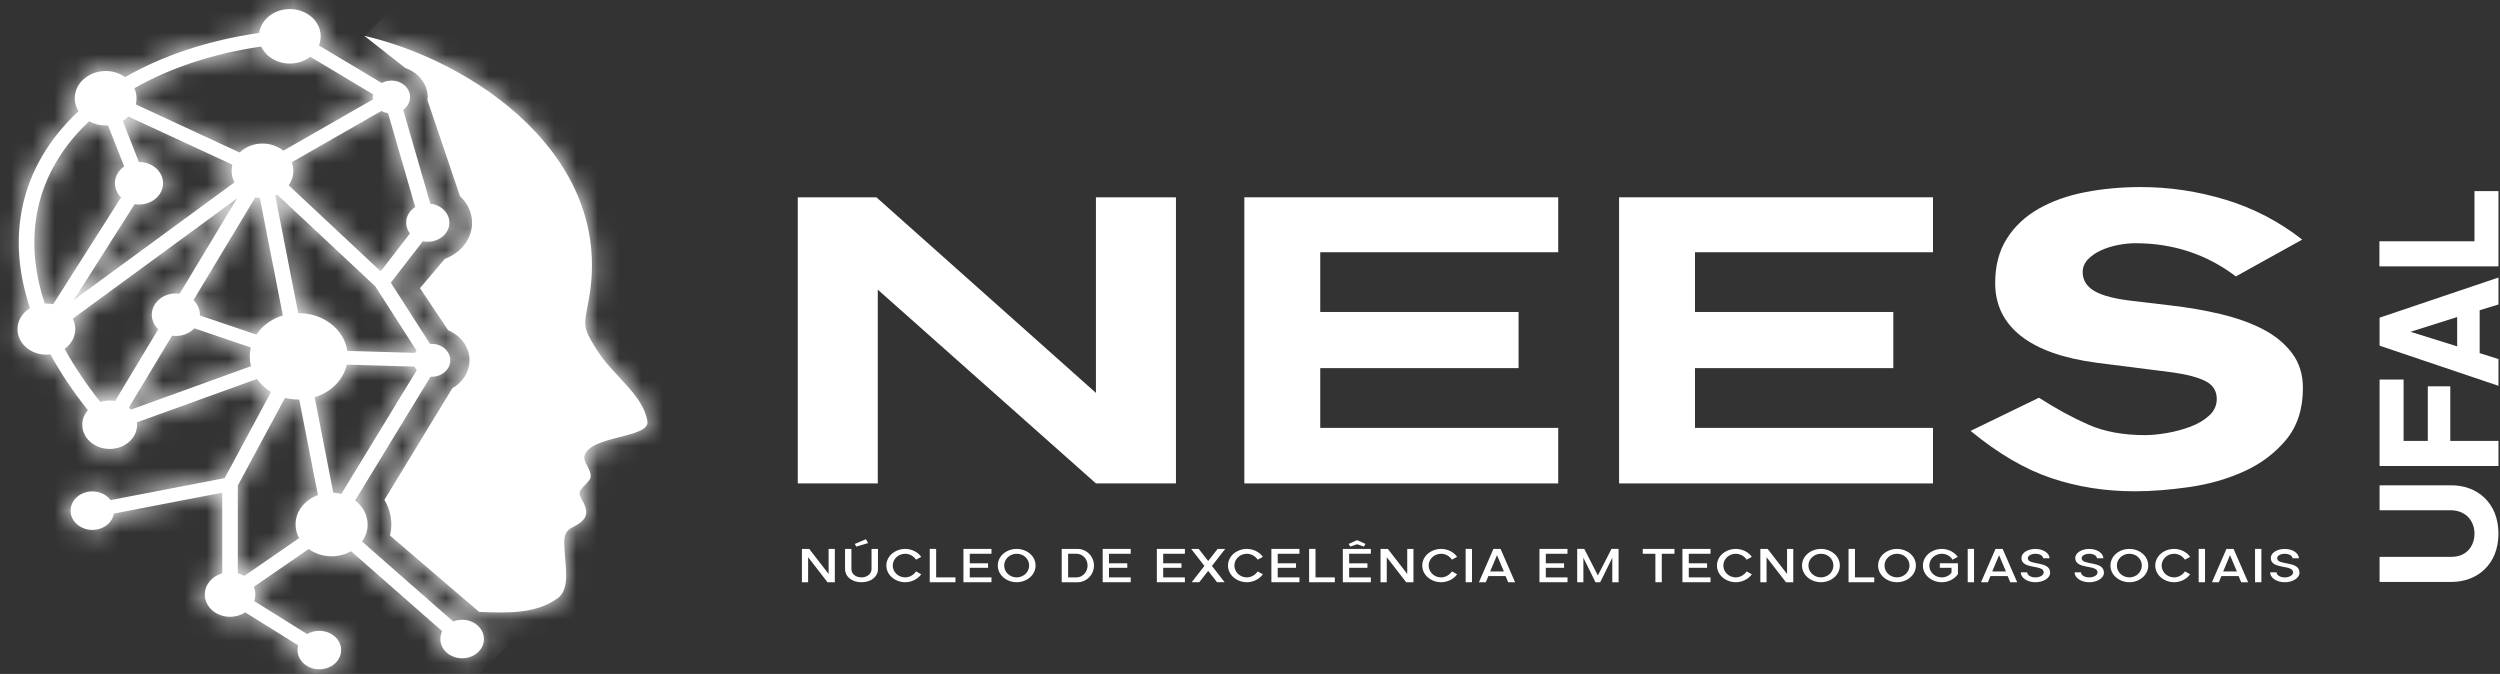
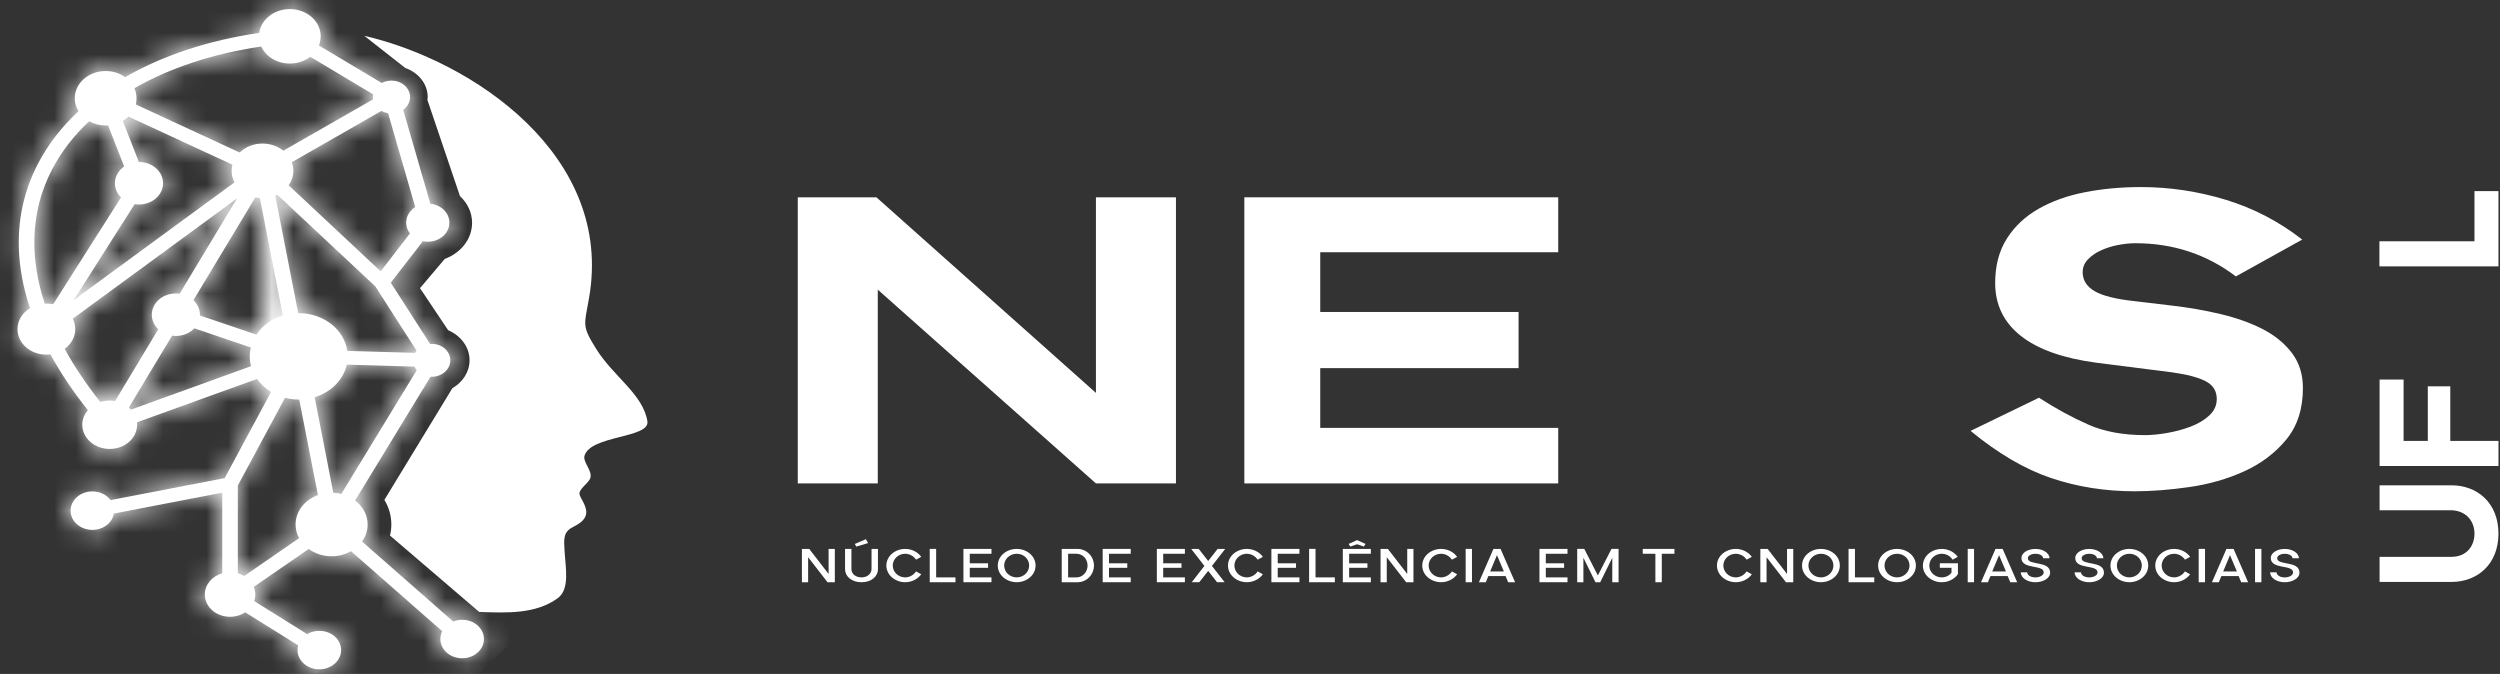
<svg xmlns="http://www.w3.org/2000/svg" width="115" height="31" viewBox="0 0 115 31" fill="none">
  <rect x="0" y="0" width="115" height="31" fill="#333333" stroke="none" />
  <path d="M50.413 22.237L40.378 13.324V22.237H36.698V9.076H40.315L50.413 18.073V9.076H54.094V22.237H50.413Z" fill="white" />
  <path d="M57.24 22.237V9.076H71.678V11.603H60.731V14.351H69.854V16.934H60.731V19.683H71.678V22.237H57.24Z" fill="white" />
-   <path d="M74.478 22.237V9.076H88.918V11.603H77.97V14.351H87.093V16.934H77.97V19.683H88.918V22.237H74.478Z" fill="white" />
  <path d="M105.165 20.224C104.651 20.845 104.006 21.33 103.23 21.682C102.454 22.034 101.615 22.274 100.714 22.404C99.812 22.534 98.973 22.599 98.198 22.599C96.834 22.599 95.549 22.395 94.344 21.988C93.138 21.58 91.906 20.858 90.647 19.821L93.793 18.295C94.569 18.795 95.324 19.206 96.058 19.53C96.792 19.854 97.662 20.016 98.668 20.016C98.962 20.016 99.298 19.984 99.675 19.919C100.053 19.854 100.414 19.757 100.76 19.628C101.105 19.498 101.394 19.327 101.625 19.114C101.856 18.902 101.971 18.647 101.971 18.351C101.971 17.981 101.798 17.708 101.452 17.532C101.105 17.356 100.597 17.222 99.926 17.129L96.435 16.685C94.903 16.481 93.744 16.071 92.958 15.45C92.172 14.829 91.778 14.02 91.778 13.02C91.778 12.224 91.955 11.544 92.313 10.979C92.669 10.415 93.157 9.957 93.775 9.604C94.394 9.252 95.107 8.998 95.914 8.841C96.721 8.684 97.576 8.605 98.479 8.605C99.8 8.605 101.101 8.8 102.379 9.188C103.658 9.577 104.833 10.187 105.902 11.021L102.85 12.715C101.508 11.697 99.967 11.188 98.226 11.188C97.974 11.188 97.707 11.217 97.423 11.271C97.14 11.326 96.878 11.41 96.637 11.521C96.395 11.632 96.196 11.771 96.039 11.938C95.882 12.104 95.803 12.299 95.803 12.521C95.803 12.891 95.987 13.182 96.355 13.395C96.721 13.609 97.335 13.761 98.195 13.853L99.83 14.048C100.648 14.14 101.423 14.275 102.158 14.45C102.892 14.627 103.537 14.857 104.094 15.144C104.648 15.432 105.095 15.797 105.43 16.241C105.766 16.685 105.934 17.222 105.934 17.851C105.934 18.815 105.676 19.606 105.163 20.226" fill="white" />
  <path d="M36.888 26.783V25.251H37.225L38.116 26.402V25.251H38.402V26.783H38.066L37.174 25.632V26.783H36.888Z" fill="white" />
  <path d="M38.871 25.25H39.165V26.179C39.165 26.411 39.378 26.56 39.628 26.56C39.877 26.56 40.085 26.409 40.091 26.179V25.25H40.386V26.179C40.386 26.513 40.088 26.783 39.629 26.783C39.169 26.783 38.872 26.513 38.872 26.179V25.25H38.871ZM39.319 25.023L39.832 24.803L39.933 24.981L39.391 25.142L39.319 25.022V25.023Z" fill="white" />
  <path d="M41.639 25.25C41.907 25.25 42.199 25.366 42.377 25.616L42.138 25.745C42.003 25.542 41.789 25.473 41.639 25.473C41.313 25.473 41.066 25.728 41.066 26.015C41.066 26.302 41.311 26.56 41.641 26.56C41.801 26.56 42.011 26.477 42.138 26.284L42.377 26.416C42.216 26.646 41.923 26.782 41.642 26.782C41.186 26.782 40.773 26.46 40.773 26.015C40.773 25.57 41.186 25.25 41.639 25.25" fill="white" />
  <path d="M43.951 26.56V26.783H42.768V25.249H43.063V26.56H43.951Z" fill="white" />
  <path d="M45.608 25.25V25.473H44.609V25.912H45.451V26.119H44.609V26.56H45.608V26.782H44.318V25.25H45.608Z" fill="white" />
  <path d="M45.898 26.015C45.898 25.565 46.312 25.25 46.767 25.25C47.222 25.25 47.636 25.565 47.636 26.015C47.636 26.465 47.218 26.782 46.767 26.782C46.316 26.782 45.898 26.465 45.898 26.015ZM46.192 26.015C46.192 26.32 46.453 26.56 46.767 26.56C47.081 26.56 47.341 26.317 47.341 26.015C47.341 25.713 47.091 25.473 46.767 25.473C46.443 25.473 46.189 25.726 46.192 26.015Z" fill="white" />
  <path d="M48.839 25.25H49.565C49.986 25.25 50.322 25.595 50.322 26.015C50.322 26.435 49.986 26.783 49.565 26.783H48.839V25.25ZM49.133 26.56H49.52C49.806 26.56 50.028 26.309 50.028 26.015C50.028 25.721 49.806 25.473 49.52 25.473H49.133V26.56Z" fill="white" />
  <path d="M52.013 25.25V25.473H51.014V25.912H51.855V26.119H51.014V26.56H52.013V26.782H50.723V25.25H52.013Z" fill="white" />
  <path d="M54.505 25.25V25.473H53.507V25.912H54.348V26.119H53.507V26.56H54.505V26.782H53.215V25.25H54.505Z" fill="white" />
  <path d="M54.794 25.25H55.141L55.576 25.806L56.011 25.25H56.358L55.749 26.033L56.333 26.782H55.985L55.576 26.26L55.167 26.782H54.819L55.402 26.033L54.794 25.25Z" fill="white" />
  <path d="M57.354 25.25C57.623 25.25 57.914 25.366 58.092 25.616L57.853 25.745C57.718 25.542 57.504 25.473 57.354 25.473C57.029 25.473 56.782 25.728 56.782 26.015C56.782 26.302 57.026 26.56 57.357 26.56C57.516 26.56 57.727 26.477 57.853 26.284L58.092 26.416C57.931 26.646 57.638 26.782 57.358 26.782C56.901 26.782 56.488 26.46 56.488 26.015C56.488 25.57 56.901 25.25 57.355 25.25" fill="white" />
  <path d="M59.774 25.25V25.473H58.775V25.912H59.617V26.119H58.775V26.56H59.774V26.782H58.484V25.25H59.774Z" fill="white" />
  <path d="M61.402 26.56V26.783H60.219V25.249H60.514V26.56H61.402Z" fill="white" />
  <path d="M63.059 25.251V25.473H62.061V25.913H62.902V26.12H62.061V26.56H63.059V26.783H61.77V25.251H63.059ZM62.039 25.02L62.426 24.845L62.814 25.02L62.737 25.142L62.426 25.036L62.112 25.142L62.039 25.02Z" fill="white" />
  <path d="M63.505 26.783V25.251H63.842L64.733 26.402V25.251H65.019V26.783H64.683L63.791 25.632V26.783H63.505Z" fill="white" />
  <path d="M66.29 25.25C66.559 25.25 66.85 25.366 67.028 25.616L66.789 25.745C66.654 25.542 66.44 25.473 66.29 25.473C65.965 25.473 65.718 25.728 65.718 26.015C65.718 26.302 65.962 26.56 66.293 26.56C66.452 26.56 66.663 26.477 66.789 26.284L67.028 26.416C66.868 26.646 66.574 26.782 66.294 26.782C65.837 26.782 65.424 26.46 65.424 26.015C65.424 25.57 65.837 25.25 66.291 25.25" fill="white" />
  <path d="M67.711 25.249H67.42V26.783H67.711V25.249Z" fill="white" />
  <path d="M68.697 25.251H69.026L69.694 26.783H69.376L69.256 26.498H68.465L68.347 26.783H68.031L68.697 25.251ZM68.547 26.288H69.178L68.861 25.538L68.547 26.288Z" fill="white" />
  <path d="M72.105 25.25V25.473H71.107V25.912H71.948V26.119H71.107V26.56H72.105V26.782H70.815V25.25H72.105Z" fill="white" />
  <path d="M72.876 25.249L73.502 26.471L74.129 25.249H74.455V26.783H74.165V25.656L73.61 26.783H73.391L72.836 25.654V26.783H72.551V25.249H72.876Z" fill="white" />
  <path d="M75.567 25.473V25.25H77.025V25.473H76.442V26.783H76.148V25.473H75.567Z" fill="white" />
-   <path d="M78.683 25.25V25.473H77.684V25.912H78.525V26.119H77.684V26.56H78.683V26.782H77.392V25.25H78.683Z" fill="white" />
  <path d="M79.846 25.25C80.115 25.25 80.406 25.366 80.584 25.616L80.345 25.745C80.21 25.542 79.996 25.473 79.846 25.473C79.521 25.473 79.274 25.728 79.274 26.015C79.274 26.302 79.518 26.56 79.849 26.56C80.008 26.56 80.219 26.477 80.345 26.284L80.584 26.416C80.424 26.646 80.13 26.782 79.85 26.782C79.393 26.782 78.98 26.46 78.98 26.015C78.98 25.57 79.393 25.25 79.847 25.25" fill="white" />
  <path d="M80.976 26.783V25.251H81.312L82.204 26.402V25.251H82.49V26.783H82.154L81.262 25.632V26.783H80.976Z" fill="white" />
  <path d="M82.894 26.015C82.894 25.565 83.308 25.25 83.763 25.25C84.218 25.25 84.632 25.565 84.632 26.015C84.632 26.465 84.214 26.782 83.763 26.782C83.312 26.782 82.894 26.465 82.894 26.015ZM83.188 26.015C83.188 26.32 83.45 26.56 83.763 26.56C84.077 26.56 84.337 26.317 84.337 26.015C84.337 25.713 84.087 25.473 83.763 25.473C83.439 25.473 83.185 25.726 83.188 26.015Z" fill="white" />
  <path d="M86.216 26.56V26.783H85.033V25.249H85.328V26.56H86.216Z" fill="white" />
  <path d="M86.393 26.015C86.393 25.565 86.808 25.25 87.263 25.25C87.717 25.25 88.131 25.565 88.131 26.015C88.131 26.465 87.714 26.782 87.263 26.782C86.812 26.782 86.393 26.465 86.393 26.015ZM86.688 26.015C86.688 26.32 86.949 26.56 87.263 26.56C87.576 26.56 87.837 26.317 87.837 26.015C87.837 25.713 87.587 25.473 87.263 25.473C86.938 25.473 86.685 25.726 86.688 26.015Z" fill="white" />
  <path d="M88.454 26.018C88.454 25.579 88.86 25.251 89.323 25.251C89.542 25.251 89.853 25.337 90.057 25.615L89.819 25.746C89.703 25.56 89.504 25.473 89.322 25.473C89.014 25.473 88.748 25.706 88.748 26.018C88.748 26.329 89.014 26.56 89.322 26.56C89.515 26.56 89.69 26.464 89.77 26.335V26.12H89.232V25.909H90.065V26.409C89.905 26.642 89.616 26.783 89.322 26.783C88.859 26.783 88.453 26.454 88.453 26.018" fill="white" />
  <path d="M90.806 25.249H90.515V26.783H90.806V25.249Z" fill="white" />
  <path d="M91.793 25.251H92.122L92.79 26.783H92.472L92.352 26.498H91.561L91.443 26.783H91.127L91.793 25.251ZM91.642 26.288H92.274L91.957 25.538L91.642 26.288Z" fill="white" />
  <path d="M93.252 26.328C93.252 26.447 93.402 26.561 93.63 26.561C93.827 26.561 94.011 26.466 94.011 26.328C94.011 25.956 92.986 26.211 92.986 25.667C92.986 25.43 93.28 25.251 93.63 25.251C93.98 25.251 94.278 25.439 94.278 25.68H93.983C93.983 25.566 93.829 25.474 93.63 25.474C93.448 25.474 93.28 25.556 93.28 25.677C93.28 26.029 94.306 25.776 94.306 26.343C94.306 26.613 93.961 26.783 93.63 26.783C93.26 26.783 92.957 26.585 92.957 26.328H93.252Z" fill="white" />
  <path d="M95.727 26.328C95.727 26.447 95.878 26.561 96.106 26.561C96.302 26.561 96.487 26.466 96.487 26.328C96.487 25.956 95.461 26.211 95.461 25.667C95.461 25.43 95.756 25.251 96.106 25.251C96.455 25.251 96.753 25.439 96.753 25.68H96.458C96.458 25.566 96.304 25.474 96.106 25.474C95.923 25.474 95.756 25.556 95.756 25.677C95.756 26.029 96.781 25.776 96.781 26.343C96.781 26.613 96.436 26.783 96.106 26.783C95.736 26.783 95.432 26.585 95.432 26.328H95.727Z" fill="white" />
  <path d="M97.081 26.015C97.081 25.565 97.496 25.25 97.951 25.25C98.405 25.25 98.819 25.565 98.819 26.015C98.819 26.465 98.401 26.782 97.951 26.782C97.499 26.782 97.081 26.465 97.081 26.015ZM97.376 26.015C97.376 26.32 97.637 26.56 97.951 26.56C98.264 26.56 98.524 26.317 98.524 26.015C98.524 25.713 98.275 25.473 97.951 25.473C97.626 25.473 97.373 25.726 97.376 26.015Z" fill="white" />
  <path d="M100.008 25.25C100.277 25.25 100.569 25.366 100.746 25.616L100.508 25.745C100.372 25.542 100.159 25.473 100.008 25.473C99.683 25.473 99.436 25.728 99.436 26.015C99.436 26.302 99.68 26.56 100.011 26.56C100.17 26.56 100.381 26.477 100.508 26.284L100.746 26.416C100.586 26.646 100.292 26.782 100.012 26.782C99.555 26.782 99.142 26.46 99.142 26.015C99.142 25.57 99.555 25.25 100.009 25.25" fill="white" />
  <path d="M101.431 25.249H101.139V26.783H101.431V25.249Z" fill="white" />
  <path d="M102.416 25.251H102.745L103.413 26.783H103.095L102.975 26.498H102.184L102.066 26.783H101.75L102.416 25.251ZM102.266 26.288H102.897L102.58 25.538L102.266 26.288Z" fill="white" />
  <path d="M104.024 25.249H103.732V26.783H104.024V25.249Z" fill="white" />
  <path d="M104.722 26.328C104.722 26.447 104.872 26.561 105.1 26.561C105.297 26.561 105.481 26.466 105.481 26.328C105.481 25.956 104.456 26.211 104.456 25.667C104.456 25.43 104.75 25.251 105.1 25.251C105.45 25.251 105.748 25.439 105.748 25.68H105.453C105.453 25.566 105.298 25.474 105.1 25.474C104.918 25.474 104.75 25.556 104.75 25.677C104.75 26.029 105.776 25.776 105.776 26.343C105.776 26.613 105.431 26.783 105.1 26.783C104.73 26.783 104.427 26.585 104.427 26.328H104.722Z" fill="white" />
  <path d="M10.939 26.369V22.337L13.111 18.3C13.311 18.351 13.522 18.379 13.74 18.379H13.765L14.624 22.774C14.022 22.992 13.597 23.515 13.597 24.125C13.597 24.351 13.655 24.564 13.758 24.754L11.232 26.496C11.142 26.443 11.045 26.4 10.94 26.37M15.332 22.666L14.473 18.271C15.225 18.044 15.797 17.475 15.951 16.773L19.066 16.864C19.093 16.923 19.129 16.977 19.171 17.027L15.702 22.719C15.584 22.689 15.46 22.671 15.331 22.666M8.938 15.103L11.537 15.984C11.506 16.115 11.49 16.252 11.49 16.392C11.49 16.549 11.51 16.699 11.549 16.844L6.025 18.842C5.994 18.808 5.962 18.776 5.928 18.746L7.916 15.441C7.974 15.45 8.032 15.453 8.091 15.453C8.432 15.453 8.737 15.317 8.94 15.102M10.903 9.127L8.264 13.511C8.208 13.502 8.149 13.499 8.091 13.499C7.479 13.499 6.983 13.937 6.983 14.476C6.983 14.734 7.095 14.969 7.281 15.144L5.293 18.449C5.212 18.434 5.129 18.427 5.044 18.427C4.893 18.427 4.75 18.451 4.617 18.493C3.956 17.659 3.41 16.842 2.975 16.047C3.272 15.833 3.462 15.505 3.462 15.138C3.462 14.968 3.422 14.807 3.348 14.66L10.903 9.128V9.127ZM9.196 14.512V14.475C9.196 14.218 9.083 13.983 8.898 13.808L11.745 9.078C11.812 9.093 11.883 9.101 11.953 9.106L13.01 14.511C12.495 14.667 12.065 14.983 11.795 15.393L9.196 14.511V14.512ZM12.661 9C12.693 8.987 12.725 8.973 12.756 8.958L17.265 13.174L19.161 16.13C19.134 16.162 19.11 16.196 19.09 16.232L15.976 16.141C15.836 15.162 14.889 14.405 13.742 14.405H13.718L12.661 9ZM1.626 12.018C1.46 10.469 1.742 9.051 2.394 7.798C2.815 6.986 3.391 6.244 4.1 5.578C4.319 5.701 4.58 5.773 4.86 5.773C4.897 5.773 4.934 5.771 4.971 5.769L5.712 7.658C5.453 7.837 5.286 8.116 5.286 8.428C5.286 8.679 5.393 8.907 5.568 9.08L2.447 13.996C2.345 13.975 2.242 13.964 2.134 13.964C2.108 13.964 2.082 13.964 2.058 13.966C1.836 13.298 1.694 12.646 1.627 12.019M5.648 5.563C5.745 5.507 5.833 5.439 5.91 5.363L10.69 7.575C10.666 7.666 10.654 7.761 10.654 7.859C10.654 8.048 10.701 8.228 10.787 8.389L3.39 13.805L6.194 9.391C6.258 9.401 6.325 9.407 6.393 9.407C7.005 9.407 7.501 8.968 7.501 8.429C7.501 7.889 7.005 7.452 6.393 7.452H6.388L5.648 5.562V5.563ZM13.278 8.524C13.416 8.331 13.494 8.102 13.494 7.859C13.494 7.72 13.469 7.588 13.422 7.463L17.548 5.102C17.639 5.153 17.741 5.189 17.851 5.206L19.1 9.525C18.849 9.684 18.684 9.944 18.684 10.24C18.684 10.424 18.747 10.596 18.859 10.737L17.511 12.482L13.28 8.524H13.278ZM6.244 4.803C6.268 4.712 6.28 4.616 6.28 4.519C6.28 4.356 6.246 4.201 6.182 4.058C7.812 3.125 9.799 2.467 12.015 2.14C12.226 2.599 12.737 2.923 13.333 2.923C13.693 2.923 14.021 2.805 14.271 2.611L17.161 4.339C17.155 4.379 17.15 4.42 17.15 4.462C17.15 4.5 17.153 4.536 17.159 4.571L13.034 6.932C12.781 6.729 12.445 6.604 12.075 6.604C11.658 6.604 11.284 6.762 11.024 7.015L6.245 4.803H6.244ZM11.924 1.513C9.583 1.855 7.483 2.554 5.757 3.548C5.512 3.371 5.2 3.267 4.86 3.267C4.076 3.267 3.439 3.827 3.439 4.521C3.439 4.737 3.501 4.94 3.61 5.116C2.835 5.838 2.203 6.649 1.743 7.537C1.041 8.888 0.734 10.416 0.913 12.079C0.987 12.756 1.14 13.454 1.381 14.174C1.032 14.385 0.805 14.739 0.805 15.14C0.805 15.789 1.401 16.314 2.135 16.314C2.198 16.314 2.259 16.31 2.32 16.302C2.776 17.138 3.348 17.995 4.042 18.869C3.88 19.056 3.786 19.288 3.786 19.54C3.786 20.155 4.35 20.651 5.046 20.651C5.742 20.651 6.306 20.155 6.306 19.54C6.306 19.503 6.303 19.465 6.299 19.428L11.824 17.431C11.989 17.668 12.208 17.872 12.467 18.031L10.335 21.993L5.087 23.004C4.907 22.764 4.599 22.605 4.249 22.605C3.695 22.605 3.246 23.002 3.246 23.49C3.246 23.978 3.695 24.375 4.249 24.375C4.751 24.375 5.167 24.049 5.239 23.624L10.224 22.663V26.37C9.757 26.504 9.421 26.891 9.421 27.347C9.421 27.913 9.941 28.372 10.583 28.372C10.844 28.372 11.085 28.296 11.279 28.168L13.716 29.685C13.696 29.755 13.687 29.828 13.687 29.903C13.687 30.392 14.135 30.788 14.689 30.788C15.243 30.788 15.692 30.392 15.692 29.903C15.692 29.414 15.243 29.019 14.689 29.019C14.482 29.019 14.29 29.073 14.13 29.169L11.693 27.65C11.726 27.554 11.744 27.453 11.744 27.347C11.744 27.224 11.72 27.104 11.675 26.995L14.201 25.254C14.486 25.462 14.854 25.588 15.254 25.588C15.584 25.588 15.891 25.503 16.148 25.356L20.343 29.037C20.287 29.147 20.257 29.268 20.257 29.396C20.257 29.885 20.705 30.28 21.259 30.28C21.813 30.28 22.261 29.885 22.261 29.396C22.261 28.907 21.813 28.51 21.259 28.51C21.112 28.51 20.973 28.539 20.847 28.589L16.653 24.909C16.816 24.682 16.91 24.415 16.91 24.127C16.91 23.685 16.687 23.288 16.336 23.021L19.804 17.329C19.822 17.329 19.84 17.331 19.857 17.331C20.331 17.331 20.714 16.992 20.714 16.575C20.714 16.157 20.331 15.817 19.857 15.817C19.832 15.817 19.81 15.817 19.785 15.821L17.977 13.003L19.451 11.097C19.523 11.112 19.599 11.119 19.678 11.119C20.227 11.119 20.672 10.727 20.672 10.242C20.672 9.793 20.289 9.423 19.796 9.37L18.547 5.052C18.74 4.914 18.863 4.702 18.863 4.465C18.863 4.048 18.48 3.708 18.006 3.708C17.844 3.708 17.691 3.748 17.561 3.818L14.671 2.091C14.723 1.96 14.752 1.819 14.752 1.672C14.752 0.979 14.117 0.418 13.332 0.418C12.608 0.418 12.011 0.896 11.923 1.515" fill="white" />
  <mask id="mask0_516_729" style="mask-type:luminance" maskUnits="userSpaceOnUse" x="0" y="0" width="23" height="31">
-     <path d="M10.939 26.369V22.337L13.111 18.3C13.311 18.351 13.522 18.379 13.74 18.379H13.765L14.624 22.774C14.022 22.992 13.597 23.515 13.597 24.125C13.597 24.351 13.655 24.564 13.758 24.754L11.232 26.496C11.142 26.443 11.045 26.4 10.94 26.37M15.332 22.666L14.473 18.271C15.225 18.044 15.797 17.475 15.951 16.773L19.066 16.864C19.093 16.923 19.129 16.977 19.171 17.027L15.702 22.719C15.584 22.689 15.46 22.671 15.331 22.666M8.938 15.103L11.537 15.984C11.506 16.115 11.49 16.252 11.49 16.392C11.49 16.549 11.51 16.699 11.549 16.844L6.025 18.842C5.994 18.808 5.962 18.776 5.928 18.746L7.916 15.441C7.974 15.45 8.032 15.453 8.091 15.453C8.432 15.453 8.737 15.317 8.94 15.102M10.903 9.127L8.264 13.511C8.208 13.502 8.149 13.499 8.091 13.499C7.479 13.499 6.983 13.937 6.983 14.476C6.983 14.734 7.095 14.969 7.281 15.144L5.293 18.449C5.212 18.434 5.129 18.427 5.044 18.427C4.893 18.427 4.75 18.451 4.617 18.493C3.956 17.659 3.41 16.842 2.975 16.047C3.272 15.833 3.462 15.505 3.462 15.138C3.462 14.968 3.422 14.807 3.348 14.66L10.903 9.128V9.127ZM9.196 14.512V14.475C9.196 14.218 9.083 13.983 8.898 13.808L11.745 9.078C11.812 9.093 11.883 9.101 11.953 9.106L13.01 14.511C12.495 14.667 12.065 14.983 11.795 15.393L9.196 14.511V14.512ZM12.661 9C12.693 8.987 12.725 8.973 12.756 8.958L17.265 13.174L19.161 16.13C19.134 16.162 19.11 16.196 19.09 16.232L15.976 16.141C15.836 15.162 14.889 14.405 13.742 14.405H13.718L12.661 9ZM1.626 12.018C1.46 10.469 1.742 9.051 2.394 7.798C2.815 6.986 3.391 6.244 4.1 5.578C4.319 5.701 4.58 5.773 4.86 5.773C4.897 5.773 4.934 5.771 4.971 5.769L5.712 7.658C5.453 7.837 5.286 8.116 5.286 8.428C5.286 8.679 5.393 8.907 5.568 9.08L2.447 13.996C2.345 13.975 2.242 13.964 2.134 13.964C2.108 13.964 2.082 13.964 2.058 13.966C1.836 13.298 1.694 12.646 1.627 12.019M5.648 5.563C5.745 5.507 5.833 5.439 5.91 5.363L10.69 7.575C10.666 7.666 10.654 7.761 10.654 7.859C10.654 8.048 10.701 8.228 10.787 8.389L3.39 13.805L6.194 9.391C6.258 9.401 6.325 9.407 6.393 9.407C7.005 9.407 7.501 8.968 7.501 8.429C7.501 7.889 7.005 7.452 6.393 7.452H6.388L5.648 5.562V5.563ZM13.278 8.524C13.416 8.331 13.494 8.102 13.494 7.859C13.494 7.72 13.469 7.588 13.422 7.463L17.548 5.102C17.639 5.153 17.741 5.189 17.851 5.206L19.1 9.525C18.849 9.684 18.684 9.944 18.684 10.24C18.684 10.424 18.747 10.596 18.859 10.737L17.511 12.482L13.28 8.524H13.278ZM6.244 4.803C6.268 4.712 6.28 4.616 6.28 4.519C6.28 4.356 6.246 4.201 6.182 4.058C7.812 3.125 9.799 2.467 12.015 2.14C12.226 2.599 12.737 2.923 13.333 2.923C13.693 2.923 14.021 2.805 14.271 2.611L17.161 4.339C17.155 4.379 17.15 4.42 17.15 4.462C17.15 4.5 17.153 4.536 17.159 4.571L13.034 6.932C12.781 6.729 12.445 6.604 12.075 6.604C11.658 6.604 11.284 6.762 11.024 7.015L6.245 4.803H6.244ZM11.924 1.513C9.583 1.855 7.483 2.554 5.757 3.548C5.512 3.371 5.2 3.267 4.86 3.267C4.076 3.267 3.439 3.827 3.439 4.521C3.439 4.737 3.501 4.94 3.61 5.116C2.835 5.838 2.203 6.649 1.743 7.537C1.041 8.888 0.734 10.416 0.913 12.079C0.987 12.756 1.14 13.454 1.381 14.174C1.032 14.385 0.805 14.739 0.805 15.14C0.805 15.789 1.401 16.314 2.135 16.314C2.198 16.314 2.259 16.31 2.32 16.302C2.776 17.138 3.348 17.995 4.042 18.869C3.88 19.056 3.786 19.288 3.786 19.54C3.786 20.155 4.35 20.651 5.046 20.651C5.742 20.651 6.306 20.155 6.306 19.54C6.306 19.503 6.303 19.465 6.299 19.428L11.824 17.431C11.989 17.668 12.208 17.872 12.467 18.031L10.335 21.993L5.087 23.004C4.907 22.764 4.599 22.605 4.249 22.605C3.695 22.605 3.246 23.002 3.246 23.49C3.246 23.978 3.695 24.375 4.249 24.375C4.751 24.375 5.167 24.049 5.239 23.624L10.224 22.663V26.37C9.757 26.504 9.421 26.891 9.421 27.347C9.421 27.913 9.941 28.372 10.583 28.372C10.844 28.372 11.085 28.296 11.279 28.168L13.716 29.685C13.696 29.755 13.687 29.828 13.687 29.903C13.687 30.392 14.135 30.788 14.689 30.788C15.243 30.788 15.692 30.392 15.692 29.903C15.692 29.414 15.243 29.019 14.689 29.019C14.482 29.019 14.29 29.073 14.13 29.169L11.693 27.65C11.726 27.554 11.744 27.453 11.744 27.347C11.744 27.224 11.72 27.104 11.675 26.995L14.201 25.254C14.486 25.462 14.854 25.588 15.254 25.588C15.584 25.588 15.891 25.503 16.148 25.356L20.343 29.037C20.287 29.147 20.257 29.268 20.257 29.396C20.257 29.885 20.705 30.28 21.259 30.28C21.813 30.28 22.261 29.885 22.261 29.396C22.261 28.907 21.813 28.51 21.259 28.51C21.112 28.51 20.973 28.539 20.847 28.589L16.653 24.909C16.816 24.682 16.91 24.415 16.91 24.127C16.91 23.685 16.687 23.288 16.336 23.021L19.804 17.329C19.822 17.329 19.84 17.331 19.857 17.331C20.331 17.331 20.714 16.992 20.714 16.575C20.714 16.157 20.331 15.817 19.857 15.817C19.832 15.817 19.81 15.817 19.785 15.821L17.977 13.003L19.451 11.097C19.523 11.112 19.599 11.119 19.678 11.119C20.227 11.119 20.672 10.727 20.672 10.242C20.672 9.793 20.289 9.423 19.796 9.37L18.547 5.052C18.74 4.914 18.863 4.702 18.863 4.465C18.863 4.048 18.48 3.708 18.006 3.708C17.844 3.708 17.691 3.748 17.561 3.818L14.671 2.091C14.723 1.96 14.752 1.819 14.752 1.672C14.752 0.979 14.117 0.418 13.332 0.418C12.608 0.418 12.011 0.896 11.923 1.515" fill="white" />
+     <path d="M10.939 26.369V22.337L13.111 18.3C13.311 18.351 13.522 18.379 13.74 18.379H13.765L14.624 22.774C14.022 22.992 13.597 23.515 13.597 24.125C13.597 24.351 13.655 24.564 13.758 24.754L11.232 26.496C11.142 26.443 11.045 26.4 10.94 26.37M15.332 22.666L14.473 18.271C15.225 18.044 15.797 17.475 15.951 16.773L19.066 16.864C19.093 16.923 19.129 16.977 19.171 17.027L15.702 22.719C15.584 22.689 15.46 22.671 15.331 22.666M8.938 15.103L11.537 15.984C11.506 16.115 11.49 16.252 11.49 16.392C11.49 16.549 11.51 16.699 11.549 16.844L6.025 18.842C5.994 18.808 5.962 18.776 5.928 18.746L7.916 15.441C7.974 15.45 8.032 15.453 8.091 15.453C8.432 15.453 8.737 15.317 8.94 15.102M10.903 9.127L8.264 13.511C8.208 13.502 8.149 13.499 8.091 13.499C7.479 13.499 6.983 13.937 6.983 14.476C6.983 14.734 7.095 14.969 7.281 15.144L5.293 18.449C5.212 18.434 5.129 18.427 5.044 18.427C4.893 18.427 4.75 18.451 4.617 18.493C3.956 17.659 3.41 16.842 2.975 16.047C3.272 15.833 3.462 15.505 3.462 15.138C3.462 14.968 3.422 14.807 3.348 14.66L10.903 9.128V9.127ZM9.196 14.512V14.475C9.196 14.218 9.083 13.983 8.898 13.808L11.745 9.078C11.812 9.093 11.883 9.101 11.953 9.106C12.495 14.667 12.065 14.983 11.795 15.393L9.196 14.511V14.512ZM12.661 9C12.693 8.987 12.725 8.973 12.756 8.958L17.265 13.174L19.161 16.13C19.134 16.162 19.11 16.196 19.09 16.232L15.976 16.141C15.836 15.162 14.889 14.405 13.742 14.405H13.718L12.661 9ZM1.626 12.018C1.46 10.469 1.742 9.051 2.394 7.798C2.815 6.986 3.391 6.244 4.1 5.578C4.319 5.701 4.58 5.773 4.86 5.773C4.897 5.773 4.934 5.771 4.971 5.769L5.712 7.658C5.453 7.837 5.286 8.116 5.286 8.428C5.286 8.679 5.393 8.907 5.568 9.08L2.447 13.996C2.345 13.975 2.242 13.964 2.134 13.964C2.108 13.964 2.082 13.964 2.058 13.966C1.836 13.298 1.694 12.646 1.627 12.019M5.648 5.563C5.745 5.507 5.833 5.439 5.91 5.363L10.69 7.575C10.666 7.666 10.654 7.761 10.654 7.859C10.654 8.048 10.701 8.228 10.787 8.389L3.39 13.805L6.194 9.391C6.258 9.401 6.325 9.407 6.393 9.407C7.005 9.407 7.501 8.968 7.501 8.429C7.501 7.889 7.005 7.452 6.393 7.452H6.388L5.648 5.562V5.563ZM13.278 8.524C13.416 8.331 13.494 8.102 13.494 7.859C13.494 7.72 13.469 7.588 13.422 7.463L17.548 5.102C17.639 5.153 17.741 5.189 17.851 5.206L19.1 9.525C18.849 9.684 18.684 9.944 18.684 10.24C18.684 10.424 18.747 10.596 18.859 10.737L17.511 12.482L13.28 8.524H13.278ZM6.244 4.803C6.268 4.712 6.28 4.616 6.28 4.519C6.28 4.356 6.246 4.201 6.182 4.058C7.812 3.125 9.799 2.467 12.015 2.14C12.226 2.599 12.737 2.923 13.333 2.923C13.693 2.923 14.021 2.805 14.271 2.611L17.161 4.339C17.155 4.379 17.15 4.42 17.15 4.462C17.15 4.5 17.153 4.536 17.159 4.571L13.034 6.932C12.781 6.729 12.445 6.604 12.075 6.604C11.658 6.604 11.284 6.762 11.024 7.015L6.245 4.803H6.244ZM11.924 1.513C9.583 1.855 7.483 2.554 5.757 3.548C5.512 3.371 5.2 3.267 4.86 3.267C4.076 3.267 3.439 3.827 3.439 4.521C3.439 4.737 3.501 4.94 3.61 5.116C2.835 5.838 2.203 6.649 1.743 7.537C1.041 8.888 0.734 10.416 0.913 12.079C0.987 12.756 1.14 13.454 1.381 14.174C1.032 14.385 0.805 14.739 0.805 15.14C0.805 15.789 1.401 16.314 2.135 16.314C2.198 16.314 2.259 16.31 2.32 16.302C2.776 17.138 3.348 17.995 4.042 18.869C3.88 19.056 3.786 19.288 3.786 19.54C3.786 20.155 4.35 20.651 5.046 20.651C5.742 20.651 6.306 20.155 6.306 19.54C6.306 19.503 6.303 19.465 6.299 19.428L11.824 17.431C11.989 17.668 12.208 17.872 12.467 18.031L10.335 21.993L5.087 23.004C4.907 22.764 4.599 22.605 4.249 22.605C3.695 22.605 3.246 23.002 3.246 23.49C3.246 23.978 3.695 24.375 4.249 24.375C4.751 24.375 5.167 24.049 5.239 23.624L10.224 22.663V26.37C9.757 26.504 9.421 26.891 9.421 27.347C9.421 27.913 9.941 28.372 10.583 28.372C10.844 28.372 11.085 28.296 11.279 28.168L13.716 29.685C13.696 29.755 13.687 29.828 13.687 29.903C13.687 30.392 14.135 30.788 14.689 30.788C15.243 30.788 15.692 30.392 15.692 29.903C15.692 29.414 15.243 29.019 14.689 29.019C14.482 29.019 14.29 29.073 14.13 29.169L11.693 27.65C11.726 27.554 11.744 27.453 11.744 27.347C11.744 27.224 11.72 27.104 11.675 26.995L14.201 25.254C14.486 25.462 14.854 25.588 15.254 25.588C15.584 25.588 15.891 25.503 16.148 25.356L20.343 29.037C20.287 29.147 20.257 29.268 20.257 29.396C20.257 29.885 20.705 30.28 21.259 30.28C21.813 30.28 22.261 29.885 22.261 29.396C22.261 28.907 21.813 28.51 21.259 28.51C21.112 28.51 20.973 28.539 20.847 28.589L16.653 24.909C16.816 24.682 16.91 24.415 16.91 24.127C16.91 23.685 16.687 23.288 16.336 23.021L19.804 17.329C19.822 17.329 19.84 17.331 19.857 17.331C20.331 17.331 20.714 16.992 20.714 16.575C20.714 16.157 20.331 15.817 19.857 15.817C19.832 15.817 19.81 15.817 19.785 15.821L17.977 13.003L19.451 11.097C19.523 11.112 19.599 11.119 19.678 11.119C20.227 11.119 20.672 10.727 20.672 10.242C20.672 9.793 20.289 9.423 19.796 9.37L18.547 5.052C18.74 4.914 18.863 4.702 18.863 4.465C18.863 4.048 18.48 3.708 18.006 3.708C17.844 3.708 17.691 3.748 17.561 3.818L14.671 2.091C14.723 1.96 14.752 1.819 14.752 1.672C14.752 0.979 14.117 0.418 13.332 0.418C12.608 0.418 12.011 0.896 11.923 1.515" fill="white" />
  </mask>
  <g mask="url(#mask0_516_729)">
    <path d="M10.543 -9.045L-16.405 16.949L12.449 40.253L39.397 14.259L10.543 -9.045Z" fill="white" />
  </g>
  <path d="M18.637 3.124C19.245 3.337 19.675 3.858 19.675 4.468C19.675 4.511 19.664 4.552 19.66 4.595L21.158 9.019C21.502 9.342 21.716 9.773 21.716 10.249C21.716 10.997 21.196 11.638 20.459 11.91L19.32 13.255L20.612 15.187C21.194 15.439 21.599 15.96 21.599 16.57C21.599 17.109 21.283 17.583 20.808 17.859L17.682 22.994C17.886 23.332 18.002 23.717 18.002 24.127C18.002 24.301 17.98 24.471 17.94 24.636L22.042 28.148C23.277 28.194 24.645 28.26 25.659 27.513C26.228 27.094 26.011 26.099 25.966 25.288C25.938 24.816 25.91 24.469 26.341 24.253C26.656 24.094 26.877 23.933 26.944 23.714C27.066 23.319 26.675 22.922 26.654 22.713C26.65 22.456 27.11 22.211 27.163 21.961C27.235 21.63 26.799 21.246 26.889 20.957C27.173 20.026 29.863 20.157 29.783 19.396C29.592 18.142 28.219 17.321 27.436 16.067C26.747 14.966 26.876 14.977 27.099 13.692C28.236 7.155 21.745 2.8 16.757 1.647L18.639 3.124L18.637 3.124Z" fill="white" />
  <mask id="mask1_516_729" style="mask-type:luminance" maskUnits="userSpaceOnUse" x="16" y="1" width="14" height="28">
    <path d="M18.637 3.124C19.245 3.337 19.675 3.858 19.675 4.468C19.675 4.511 19.664 4.552 19.66 4.595L21.158 9.019C21.502 9.342 21.716 9.773 21.716 10.249C21.716 10.997 21.196 11.638 20.459 11.91L19.32 13.255L20.612 15.187C21.194 15.439 21.599 15.96 21.599 16.57C21.599 17.109 21.283 17.583 20.808 17.859L17.682 22.994C17.886 23.332 18.002 23.717 18.002 24.127C18.002 24.301 17.98 24.471 17.94 24.636L22.042 28.148C23.277 28.194 24.645 28.26 25.659 27.513C26.228 27.094 26.011 26.099 25.966 25.288C25.938 24.816 25.91 24.469 26.341 24.253C26.656 24.094 26.877 23.933 26.944 23.714C27.066 23.319 26.675 22.922 26.654 22.713C26.65 22.456 27.11 22.211 27.163 21.961C27.235 21.63 26.799 21.246 26.889 20.957C27.173 20.026 29.863 20.157 29.783 19.396C29.592 18.142 28.219 17.321 27.436 16.067C26.747 14.966 26.876 14.977 27.099 13.692C28.236 7.155 21.745 2.8 16.757 1.647L18.639 3.124L18.637 3.124Z" fill="white" />
  </mask>
  <g mask="url(#mask1_516_729)">
-     <path d="M22.731 -4.111L1.741 16.135L23.89 34.024L44.88 13.778L22.731 -4.111Z" fill="white" />
-   </g>
+     </g>
  <path d="M109.461 26.768V25.615H112.765C113.472 25.615 113.826 25.108 113.826 24.546C113.826 23.984 113.454 23.494 112.765 23.471H109.461V22.324H112.765C113.966 22.324 114.929 23.143 114.929 24.547C114.929 25.951 113.966 26.769 112.765 26.769H109.461V26.768Z" fill="white" />
  <path d="M109.461 21.436V17.459H110.565V20.282H111.679V17.771H112.713V20.282H114.93V21.436H109.461Z" fill="white" />
-   <path d="M109.461 15.901V14.613L114.929 12.766V14.006L114.064 14.271V16.243L114.929 16.517V17.748L109.461 15.901ZM113.03 15.932V14.584L110.884 15.262L113.03 15.933V15.932Z" fill="white" />
  <path d="M113.826 8.791H114.929V12.253H109.453V11.099H113.826V8.791Z" fill="white" />
</svg>